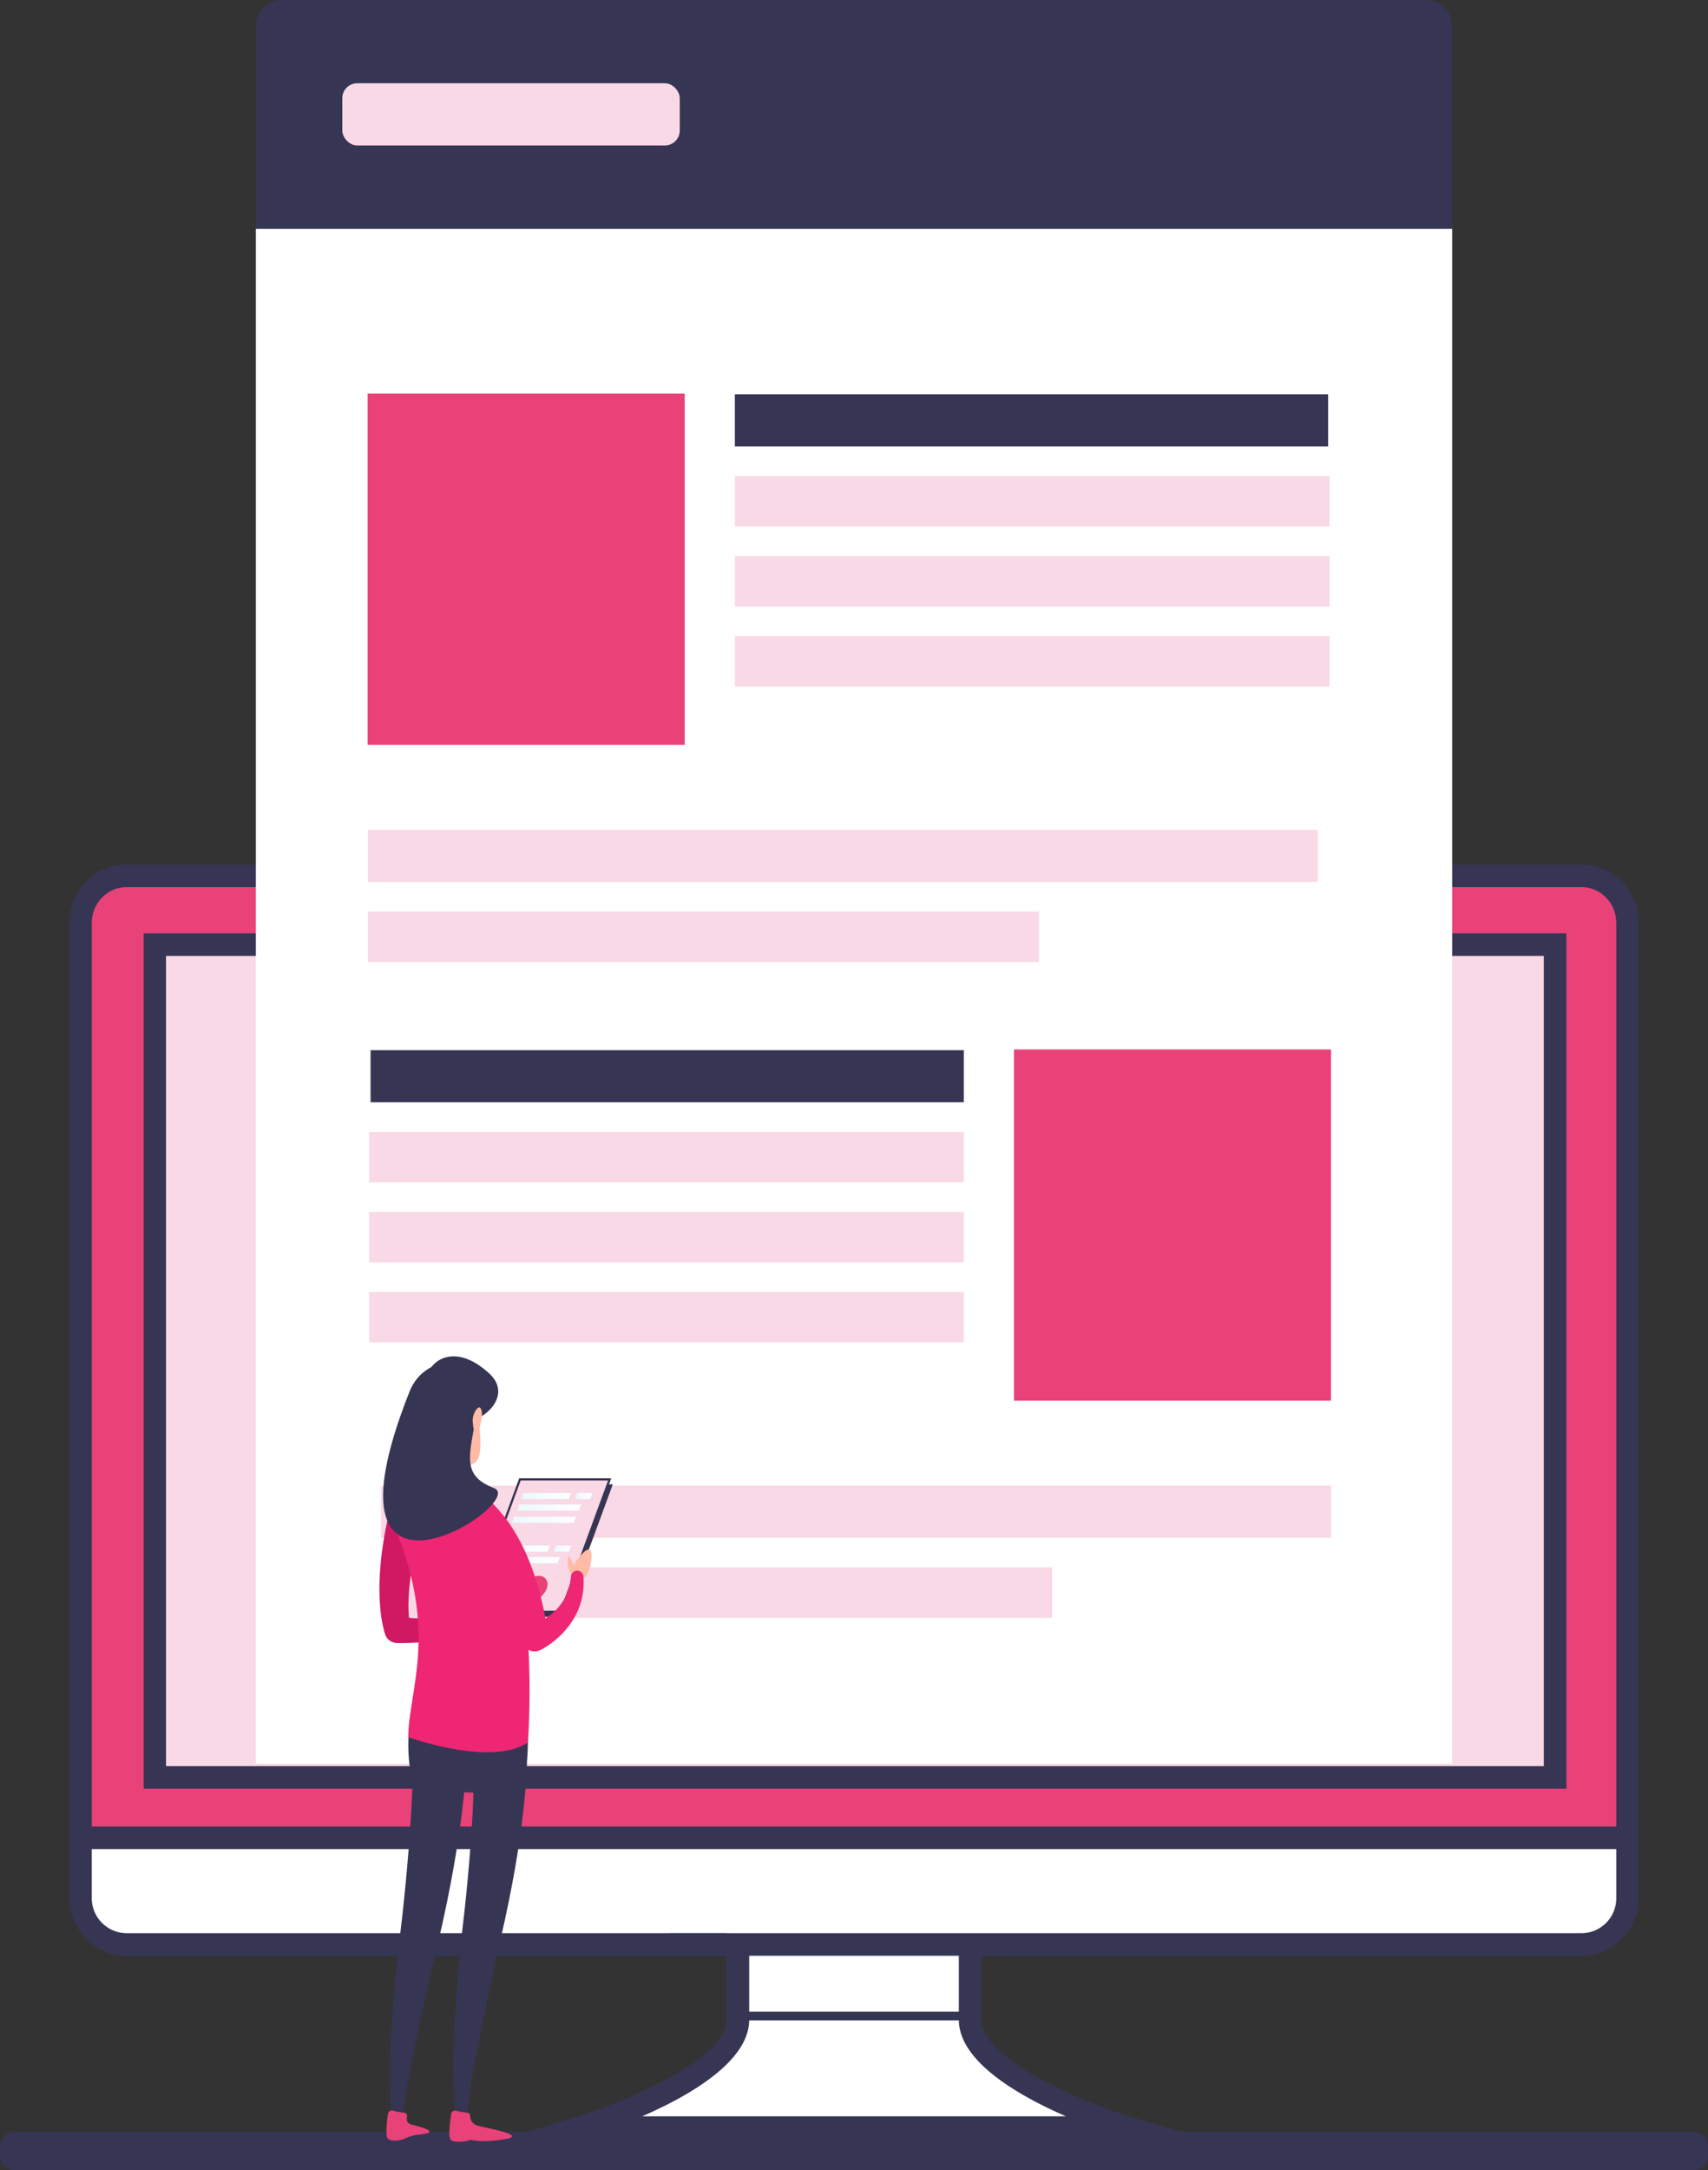
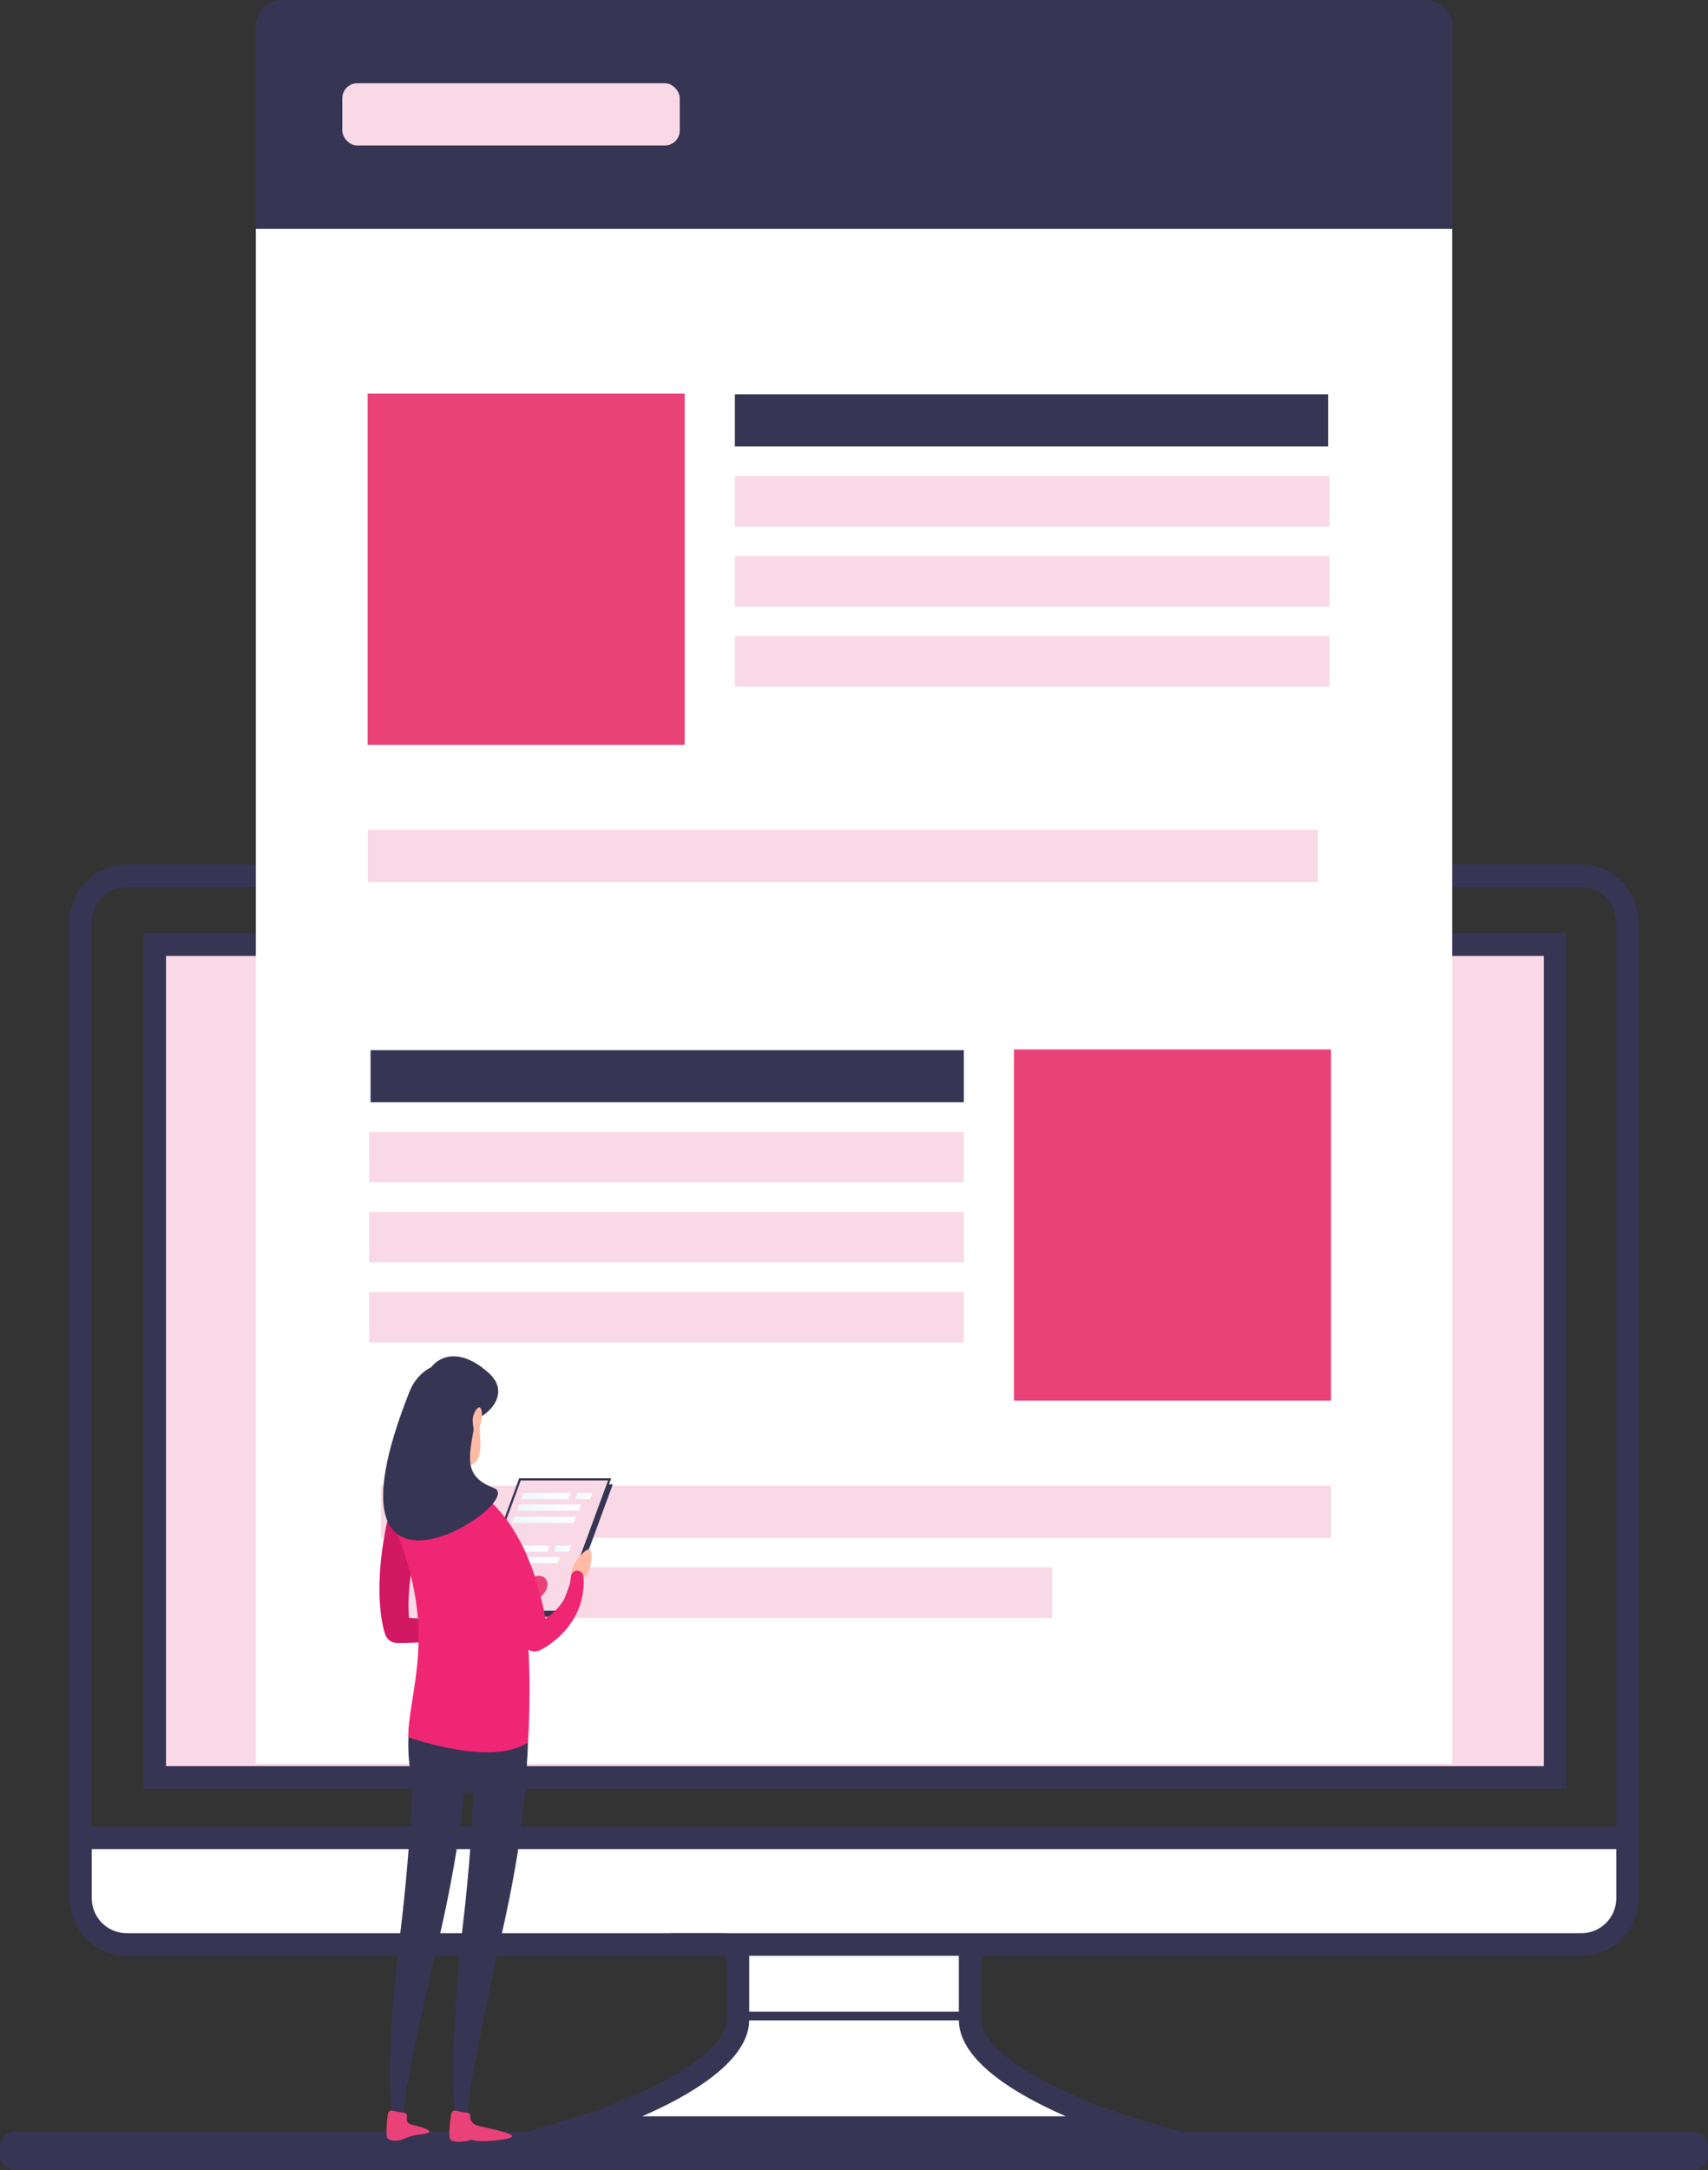
<svg xmlns="http://www.w3.org/2000/svg" xmlns:xlink="http://www.w3.org/1999/xlink" viewBox="0 0 770.56 978.76">
  <rect x="0" y="0" width="770.56" height="978.76" fill="#333333" stroke="none" />
  <defs>
    <style>.cls-1{fill:#373554;}.cls-2{fill:#fff;}.cls-3{fill:#e84278;}.cls-4,.cls-8{fill:#f9d9e5;}.cls-5{fill:#ffbba6;}.cls-6{fill:#8adffe;}.cls-7{fill:#d11863;}.cls-8{stroke:#373554;stroke-miterlimit:10;}.cls-9{fill:url(#Gradient_bez_nazwy_62);}.cls-10{fill:url(#Gradient_bez_nazwy_62-2);}.cls-11{fill:url(#Gradient_bez_nazwy_62-3);}.cls-12{fill:url(#Gradient_bez_nazwy_62-4);}.cls-13{fill:url(#Gradient_bez_nazwy_62-5);}.cls-14{fill:url(#Gradient_bez_nazwy_62-6);}.cls-15{fill:url(#Gradient_bez_nazwy_62-7);}.cls-16{fill:#ef2674;}</style>
    <linearGradient id="Gradient_bez_nazwy_62" x1="225.61" y1="698.4" x2="247.95" y2="698.4" gradientUnits="userSpaceOnUse">
      <stop offset="0" stop-color="#ebf9fc" />
      <stop offset="1" stop-color="#fff" />
    </linearGradient>
    <linearGradient id="Gradient_bez_nazwy_62-2" x1="223.7" y1="703.6" x2="252.54" y2="703.6" xlink:href="#Gradient_bez_nazwy_62" />
    <linearGradient id="Gradient_bez_nazwy_62-3" x1="249.83" y1="698.4" x2="257.62" y2="698.4" xlink:href="#Gradient_bez_nazwy_62" />
    <linearGradient id="Gradient_bez_nazwy_62-4" x1="235.22" y1="674.66" x2="257.56" y2="674.66" xlink:href="#Gradient_bez_nazwy_62" />
    <linearGradient id="Gradient_bez_nazwy_62-5" x1="233.31" y1="679.87" x2="262.14" y2="679.87" xlink:href="#Gradient_bez_nazwy_62" />
    <linearGradient id="Gradient_bez_nazwy_62-6" x1="230.97" y1="685.41" x2="259.81" y2="685.41" xlink:href="#Gradient_bez_nazwy_62" />
    <linearGradient id="Gradient_bez_nazwy_62-7" x1="259.43" y1="674.66" x2="267.22" y2="674.66" xlink:href="#Gradient_bez_nazwy_62" />
  </defs>
  <g id="Calque_2" data-name="Calque 2">
    <g id="Calque_183" data-name="Calque 183">
      <path class="cls-1" d="M770.56,968.23v3.65a6.85,6.85,0,0,1-6.85,6.88H6.86A6.86,6.86,0,0,1,0,971.88v-3.65a6.88,6.88,0,0,1,6.86-6.88H763.71A6.87,6.87,0,0,1,770.56,968.23Z" />
      <path class="cls-2" d="M437.67,910.86V845H332.89v65.83c0,26.74-71.26,48.52-71.26,48.52H509S437.67,937.6,437.67,910.86Z" />
      <path class="cls-1" d="M439.63,911.14H330.93V843.07h108.7Zm-104.78-3.91H435.71V847H334.85Z" />
      <path class="cls-1" d="M510.37,954.66c-26.17-8.06-67.62-27-67.62-43.8V839.81H327.81v71.05c0,8.71-11.17,18-25.57,26.07a.1.1,0,0,1-.07,0c-.77.45-1.55.86-2.35,1.27-3.51,1.9-7.17,3.7-10.88,5.39l-2.86,1.29c-1.58.72-3.15,1.39-4.74,2l-1.78.74c-6.8,2.78-13.48,5.15-19.35,7l-32.34,9.71H542.81ZM303.15,948C321,938.61,338,925.78,338,910.86V850h94.58v60.87c0,18.7,26.66,34.1,48.34,43.54H289.69C294.06,952.5,298.62,950.35,303.15,948Z" />
-       <path class="cls-3" d="M713.66,395.1H57a20.8,20.8,0,0,0-20.61,21.07V833H734.27V416.17A20.88,20.88,0,0,0,713.66,395.1Z" />
      <path class="cls-1" d="M713.67,389.89H57c-14.2,0-25.66,11.84-25.66,26.27V837.93h707.9V416.16C739.25,401.73,727.75,389.89,713.67,389.89Zm15.51,437.85H41.4V416.16c0-8.73,7-16.08,15.61-16.08H713.67c8.54,0,15.51,7.35,15.51,16.08Z" />
      <rect class="cls-4" x="69.8" y="426.11" width="631.79" height="375.58" />
      <path class="cls-2" d="M36.41,828.68v27c0,11.83,9.12,21.07,20.61,21.07H713.66a20.72,20.72,0,0,0,20.61-21.07v-27Z" />
      <path class="cls-1" d="M302.5,871.78a47.5,47.5,0,0,1,.57,5h24.74v-5ZM31.35,823.71v32C31.35,870.13,42.81,882,57,882H713.67c14.08,0,25.58-11.83,25.58-26.29v-32Zm697.83,32a15.77,15.77,0,0,1-15.51,16.11H57A15.81,15.81,0,0,1,41.4,855.67V833.89H729.18Z" />
      <path class="cls-1" d="M64.83,420.9V806.66H706.67V420.9ZM696.49,796.48H74.9V431.09H696.49Z" />
      <rect class="cls-2" x="115.43" y="103.15" width="539.71" height="692.2" />
      <path class="cls-1" d="M127.07,0H643.49a11.64,11.64,0,0,1,11.64,11.64v91.5a0,0,0,0,1,0,0H115.43a0,0,0,0,1,0,0V11.64A11.64,11.64,0,0,1,127.07,0Z" />
      <rect class="cls-3" x="457.46" y="473.27" width="143.04" height="158.38" transform="translate(1057.95 1104.93) rotate(-180)" />
      <rect class="cls-4" x="171.89" y="670.01" width="428.61" height="23.49" />
      <rect class="cls-4" x="171.89" y="706.85" width="302.8" height="22.75" />
      <rect class="cls-1" x="167.18" y="473.62" width="267.64" height="23.49" transform="translate(602 970.72) rotate(-180)" />
      <rect class="cls-4" x="166.55" y="510.45" width="268.27" height="22.75" transform="translate(601.37 1043.65) rotate(-180)" />
      <rect class="cls-4" x="166.55" y="546.54" width="268.27" height="22.75" transform="translate(601.37 1115.84) rotate(-180)" />
      <rect class="cls-4" x="166.55" y="582.64" width="268.27" height="22.75" transform="translate(601.37 1188.02) rotate(-180)" />
      <rect class="cls-3" x="165.86" y="177.51" width="143.04" height="158.38" />
      <rect class="cls-4" x="165.94" y="374.25" width="428.61" height="23.49" />
-       <rect class="cls-4" x="165.94" y="411.09" width="302.8" height="22.75" />
      <rect class="cls-1" x="331.53" y="177.86" width="267.64" height="23.49" />
      <rect class="cls-4" x="331.53" y="214.69" width="268.27" height="22.75" />
      <rect class="cls-4" x="331.53" y="250.79" width="268.27" height="22.75" />
      <rect class="cls-4" x="331.53" y="286.88" width="268.27" height="22.75" />
      <path class="cls-1" d="M194.16,617.25c2.57-4.5,12.32-10.81,26.47,2.06,14.62,13.31-13.78,29.76-18.21,18.4S187,629.91,194.16,617.25Z" />
      <path class="cls-5" d="M216.2,642.37c1,10.42,1.17,17.08-4,18.22-11.63,2.6-14-5.06-18.12-11s-13.9-31.58,6.35-32.29C212.79,616.83,214.61,626,216.2,642.37Z" />
      <path class="cls-6" d="M199.76,641.58a11.3,11.3,0,0,0-4.68,8.4c-.79,9.65,0,18.12-3.22,24.17-3.7,6.94,16.18,19.7,18.12,11.44s-10.24-12.76-6.37-33.77C205.86,639.57,202.75,639.5,199.76,641.58Z" />
      <path class="cls-1" d="M237.57,774.35l-.52,0c0-.34-.08-.68-.13-1v-.06a12.39,12.39,0,0,0-24.64,2.28l-2,.09c0-.19,0-.37,0-.55a2.45,2.45,0,0,1,0-.27,12.4,12.4,0,0,0-24.71,2l-.73,0s-2.06,13.4,1.28,26.46c-.17,5.51-.48,11.08-.77,16.66-.94,14.64-2.23,29.43-3.86,44.14l-1.3,11.11-1.24,11.27c-.75,7.51-1.43,15-1.95,22.59s-.92,15.12-1.06,22.73c-.05,3.81,0,7.63.1,11.47a81.42,81.42,0,0,0,1,11.63,2.49,2.49,0,0,0,4.93-.27v-.12a168.75,168.75,0,0,1,3.19-21.76c1.39-7.29,3-14.58,4.53-21.86s3.22-14.56,4.9-21.83l2.51-10.89,1.3-5.42,1.26-5.61c3.27-14.85,6.05-29.77,8.12-45,.6-4.62,1.16-9.24,1.63-13.9,1.37.1,2.76.17,4.16.2q-.13,5.36-.44,10.76c-.86,14.66-2.11,29.51-3.76,44.28-1.81,15-3.16,30.18-4.07,45.34-.43,7.6-.77,15.2-.83,22.85,0,3.83,0,7.66.2,11.52A91.74,91.74,0,0,0,205.79,955a2.53,2.53,0,0,0,5-.24v-.17a187.48,187.48,0,0,1,3-21.91c1.31-7.35,2.81-14.7,4.3-22s3.06-14.68,4.64-22l2.38-11,2.48-11c3.25-15,6.06-30,7.93-45.3.93-7.67,1.76-15.39,2.12-23.3.06-1.24.08-2.5.11-3.75A103.17,103.17,0,0,0,237.57,774.35Z" />
      <path class="cls-3" d="M210.9,952.78a40.55,40.55,0,0,1-5.33-.94,1.7,1.7,0,0,0-2,1.46c-.53,3.32-1.43,10-.33,11.6s7.85,1,9,0c0,0,4.24,1.69,15.58-.2,10.53-1.76-8.24-4.92-12.3-6.11a4.43,4.43,0,0,1-3.41-4.39A1.4,1.4,0,0,0,210.9,952.78Z" />
      <path class="cls-3" d="M182.35,952.78a40.55,40.55,0,0,1-5.33-.94,1.7,1.7,0,0,0-2,1.46c-.53,3.32-1,8.74-.36,10.61.5,1.46,3.82,2.06,7.37.8a20,20,0,0,1,7.38-2.08c9.39-1.11,1.22-3.24-3.56-4.46-3-.76-2.21-2.72-2.24-4A1.41,1.41,0,0,0,182.35,952.78Z" />
      <path class="cls-7" d="M233.3,715.7a2.83,2.83,0,0,0-4,.53l0,.06a28.7,28.7,0,0,1-9.94,8.1,47.43,47.43,0,0,1-12.55,4.13,78.44,78.44,0,0,1-13.47,1.33c-2.26,0-4.54,0-6.8-.13l-2-.13c-.07-.74-.15-1.47-.18-2.23-.13-2.15-.11-4.36,0-6.57a101.57,101.57,0,0,1,1.46-13.37c.71-4.46,1.79-8.9,2.93-13.31.61-2.2,1.29-4.39,1.92-6.58l2.18-6.52.1-.27c.06-.21.12-.41.17-.62a8.27,8.27,0,1,0-16.06-4l-1.8,7.25c-.5,2.45-1.05,4.88-1.51,7.33-.87,4.94-1.66,9.88-2.06,14.92a118.49,118.49,0,0,0-.43,15.22c.14,2.57.32,5.14.68,7.74.17,1.29.4,2.61.65,3.93l.45,2c.19.73.32,1.27.66,2.32l.06.19a5.7,5.7,0,0,0,5,3.92h0c2.81.11,5.2,0,7.77-.11s5-.36,7.54-.68A86.91,86.91,0,0,0,209,737a55.14,55.14,0,0,0,14-6.44,34.89,34.89,0,0,0,11-11.21A2.82,2.82,0,0,0,233.3,715.7Z" />
      <polygon class="cls-1" points="254.51 729.13 214.05 729.13 236 669.41 276.46 669.41 254.51 729.13" />
      <polygon class="cls-8" points="253.09 726.88 212.63 726.88 234.58 667.16 275.04 667.16 253.09 726.88" />
      <polygon class="cls-9" points="246.94 699.78 225.62 699.78 226.63 697.02 247.95 697.02 246.94 699.78" />
      <polygon class="cls-10" points="251.53 704.99 223.7 704.99 224.72 702.22 252.54 702.22 251.53 704.99" />
      <path class="cls-3" d="M246.63,716.47a9.26,9.26,0,0,1-8,5.81c-3.21,0-4.86-2.6-3.68-5.81a9.23,9.23,0,0,1,8-5.82C246.16,710.65,247.81,713.25,246.63,716.47Z" />
      <polygon class="cls-11" points="249.83 699.78 256.6 699.78 257.62 697.02 250.84 697.02 249.83 699.78" />
      <polygon class="cls-12" points="256.54 676.05 235.22 676.05 236.23 673.28 257.56 673.28 256.54 676.05" />
      <polygon class="cls-13" points="261.13 681.25 233.31 681.25 234.32 678.49 262.14 678.49 261.13 681.25" />
      <polygon class="cls-14" points="258.79 686.79 230.97 686.79 231.98 684.03 259.81 684.03 258.79 686.79" />
      <polygon class="cls-15" points="259.43 676.05 266.21 676.05 267.22 673.28 260.45 673.28 259.43 676.05" />
-       <path class="cls-5" d="M259,707c-.74-2.5-2.62-8-2.86-3.17C255.81,710.43,260.86,713.16,259,707Z" />
      <path class="cls-5" d="M258.22,707.06c.35-1.53,5.11-8.27,7.48-8.36s1,13-3.24,13.09S257,712.27,258.22,707.06Z" />
      <path class="cls-16" d="M263.21,710.88a2.83,2.83,0,0,0-5.63,0v.07a27,27,0,0,1-1.88,7.77,23.61,23.61,0,0,1-4.09,6.49,27.81,27.81,0,0,1-5.55,4.71c-.05-.26-.09-.52-.14-.79q-.79-4.33-1.86-8.63a124.43,124.43,0,0,0-5.51-17,88,88,0,0,0-8.64-16.25,68,68,0,0,0-6-7.49,57.93,57.93,0,0,0-7.4-6.61c-.14-.1-.3-.22-.45-.31a8.27,8.27,0,1,0-9,13.86l0,0a42.66,42.66,0,0,1,5.48,4.25,53.75,53.75,0,0,1,4.91,5.36,73.34,73.34,0,0,1,8.06,13,110.37,110.37,0,0,1,5.9,14.73c.82,2.54,1.57,5.12,2.23,7.72s1.26,5.3,1.68,7.69l.07.44a5.69,5.69,0,0,0,.32,1.12,5.88,5.88,0,0,0,7.63,3.31h0a24.19,24.19,0,0,0,2.57-1.39c.76-.46,1.48-.94,2.19-1.44a39.49,39.49,0,0,0,4-3.25,37,37,0,0,0,6.58-8,31.78,31.78,0,0,0,3.84-9.5A33.32,33.32,0,0,0,263.21,710.88Zm-24,22.26Z" />
      <path class="cls-16" d="M227.7,686.6c-11-25.46-62.23-27.82-49.61,2.25,19.85,47.32,6.1,74.06,6.1,94.58,0,0,37.64,13.59,54,2.33C238.19,785.76,243,722,227.7,686.6Z" />
      <path class="cls-1" d="M184.82,627.42c7.23-18.15,34-17.69,31,4.67s-9.42,32.72,7.08,39C238.91,677.3,139.4,741.53,184.82,627.42Z" />
      <path class="cls-5" d="M213.27,641.08c.17,2.34.34,3.85,1.1,4.13,1.73.65,1.83-1.07,2.25-2.39s1.51-5.53.18-7.79C215.91,633.5,213,637.39,213.27,641.08Z" />
      <rect class="cls-4" x="154.43" y="37.55" width="152.24" height="28.05" rx="6.72" />
    </g>
  </g>
</svg>